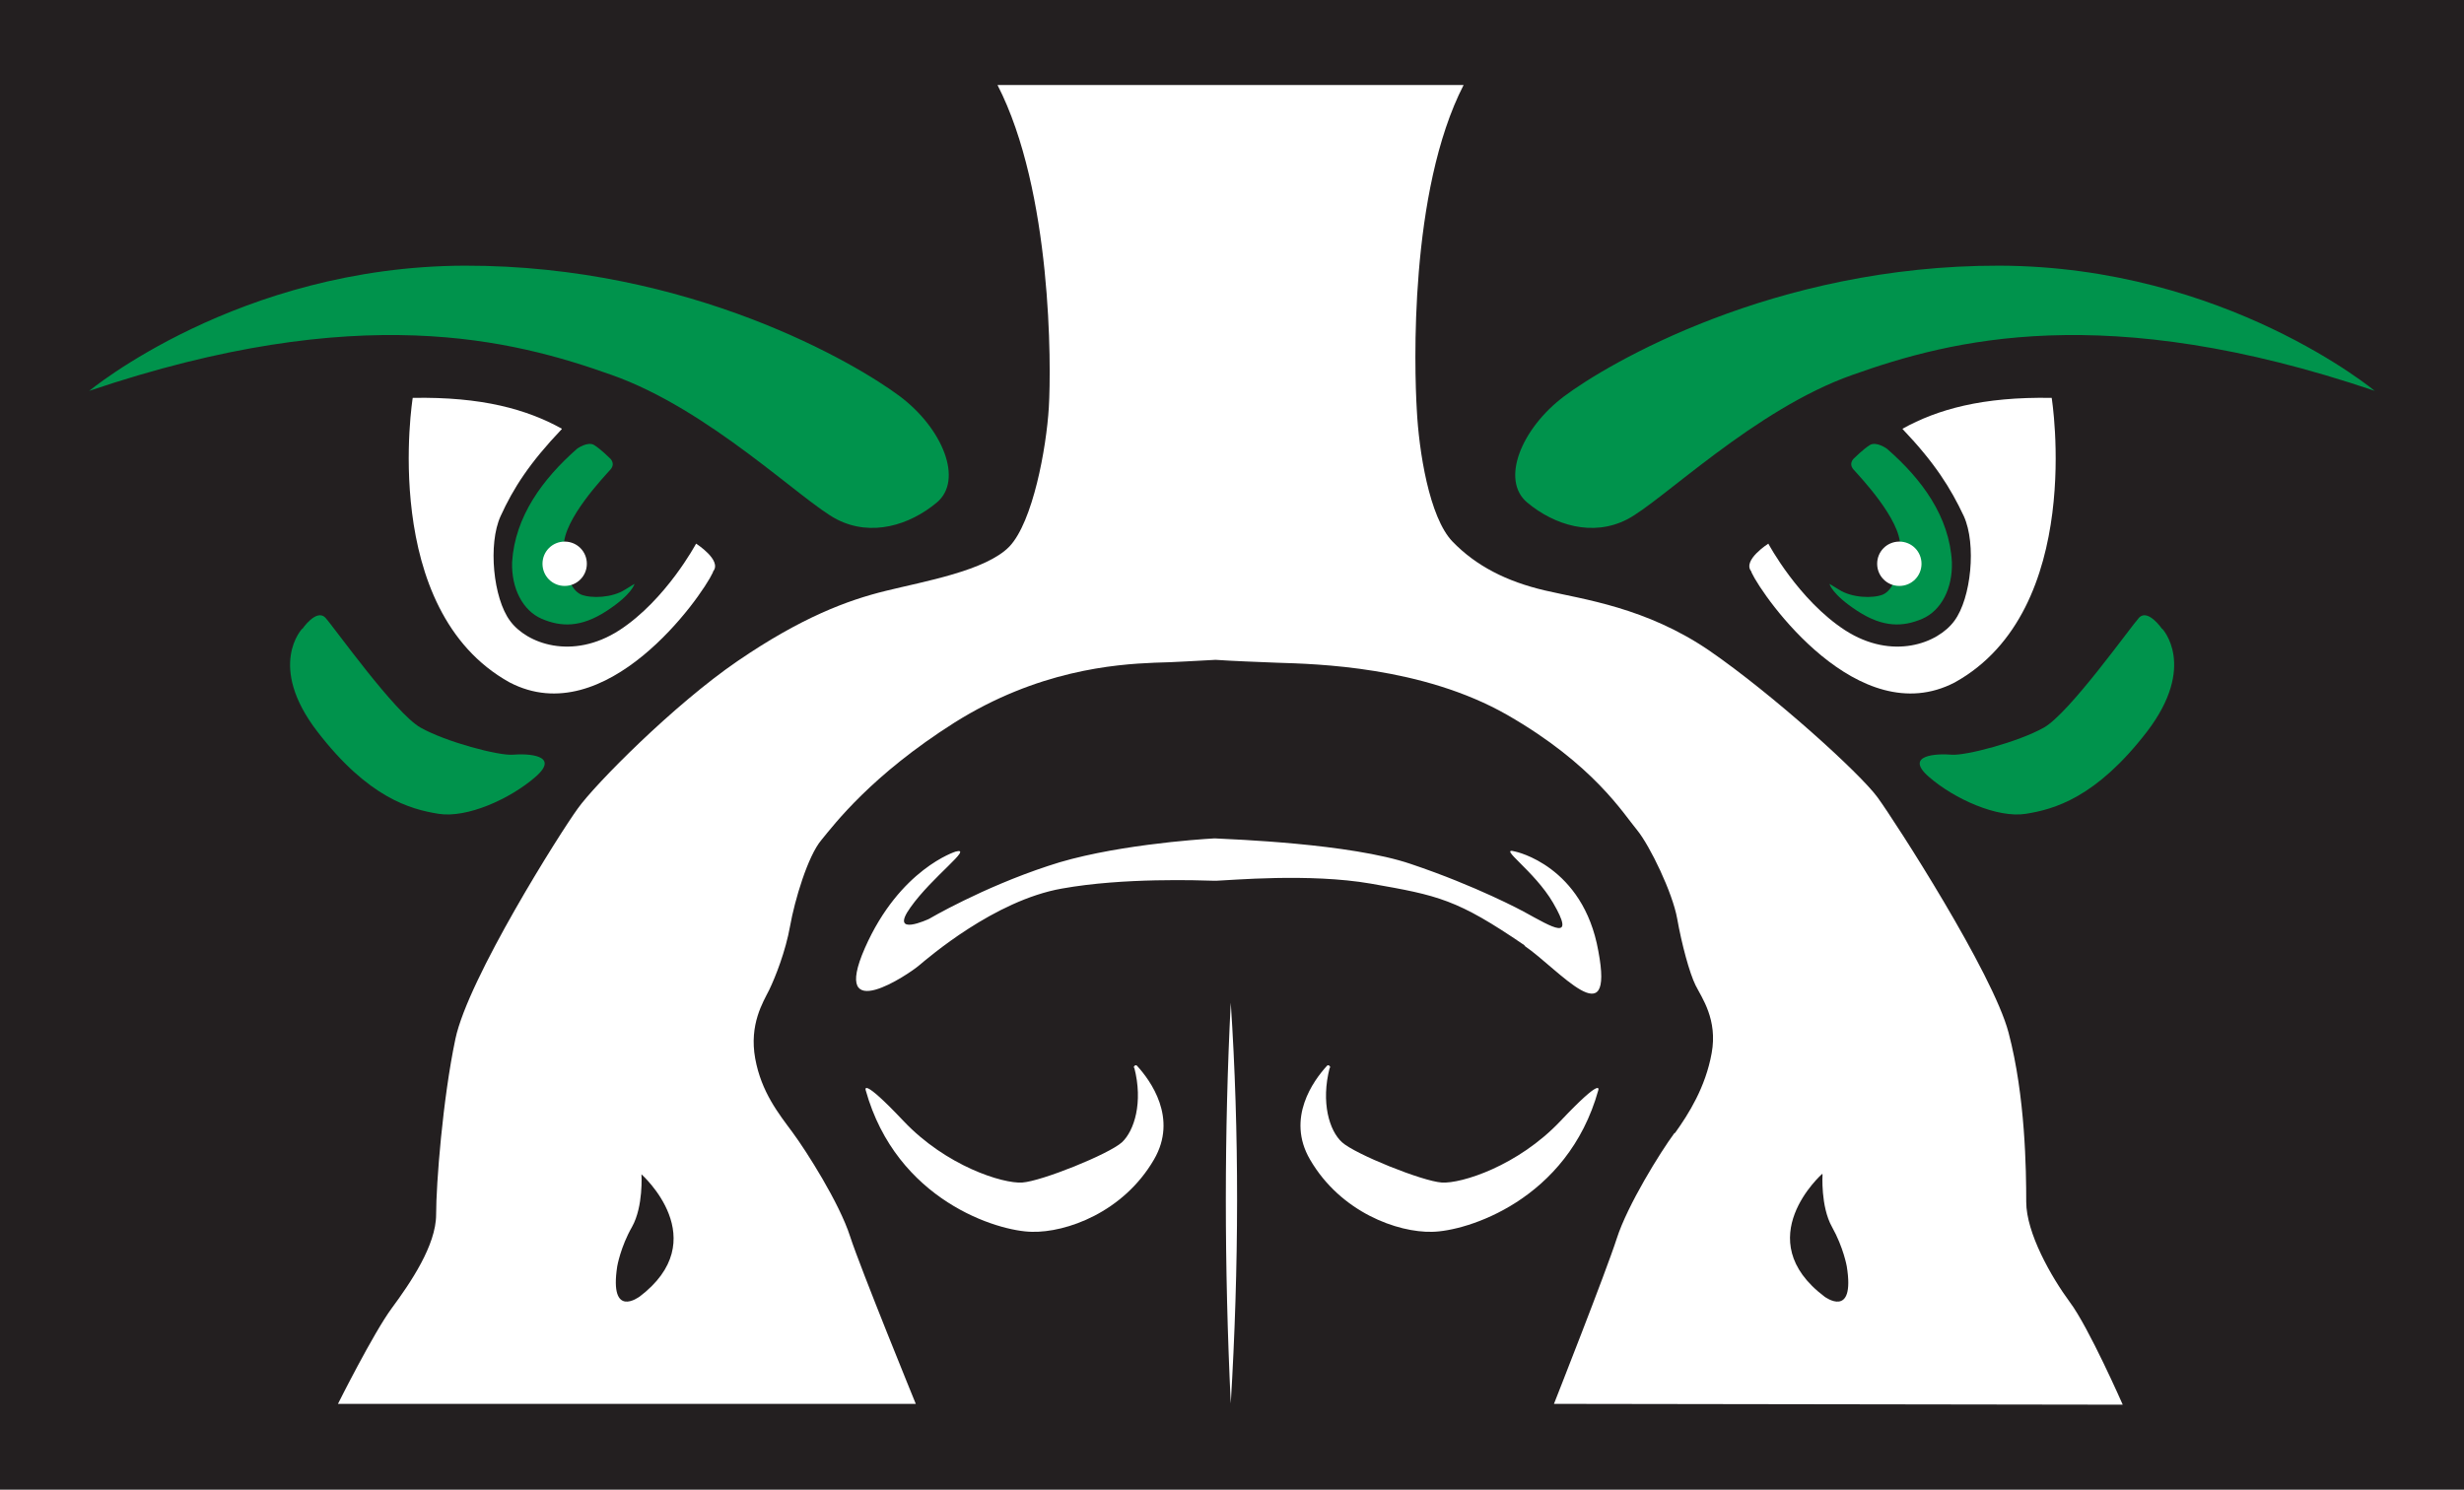
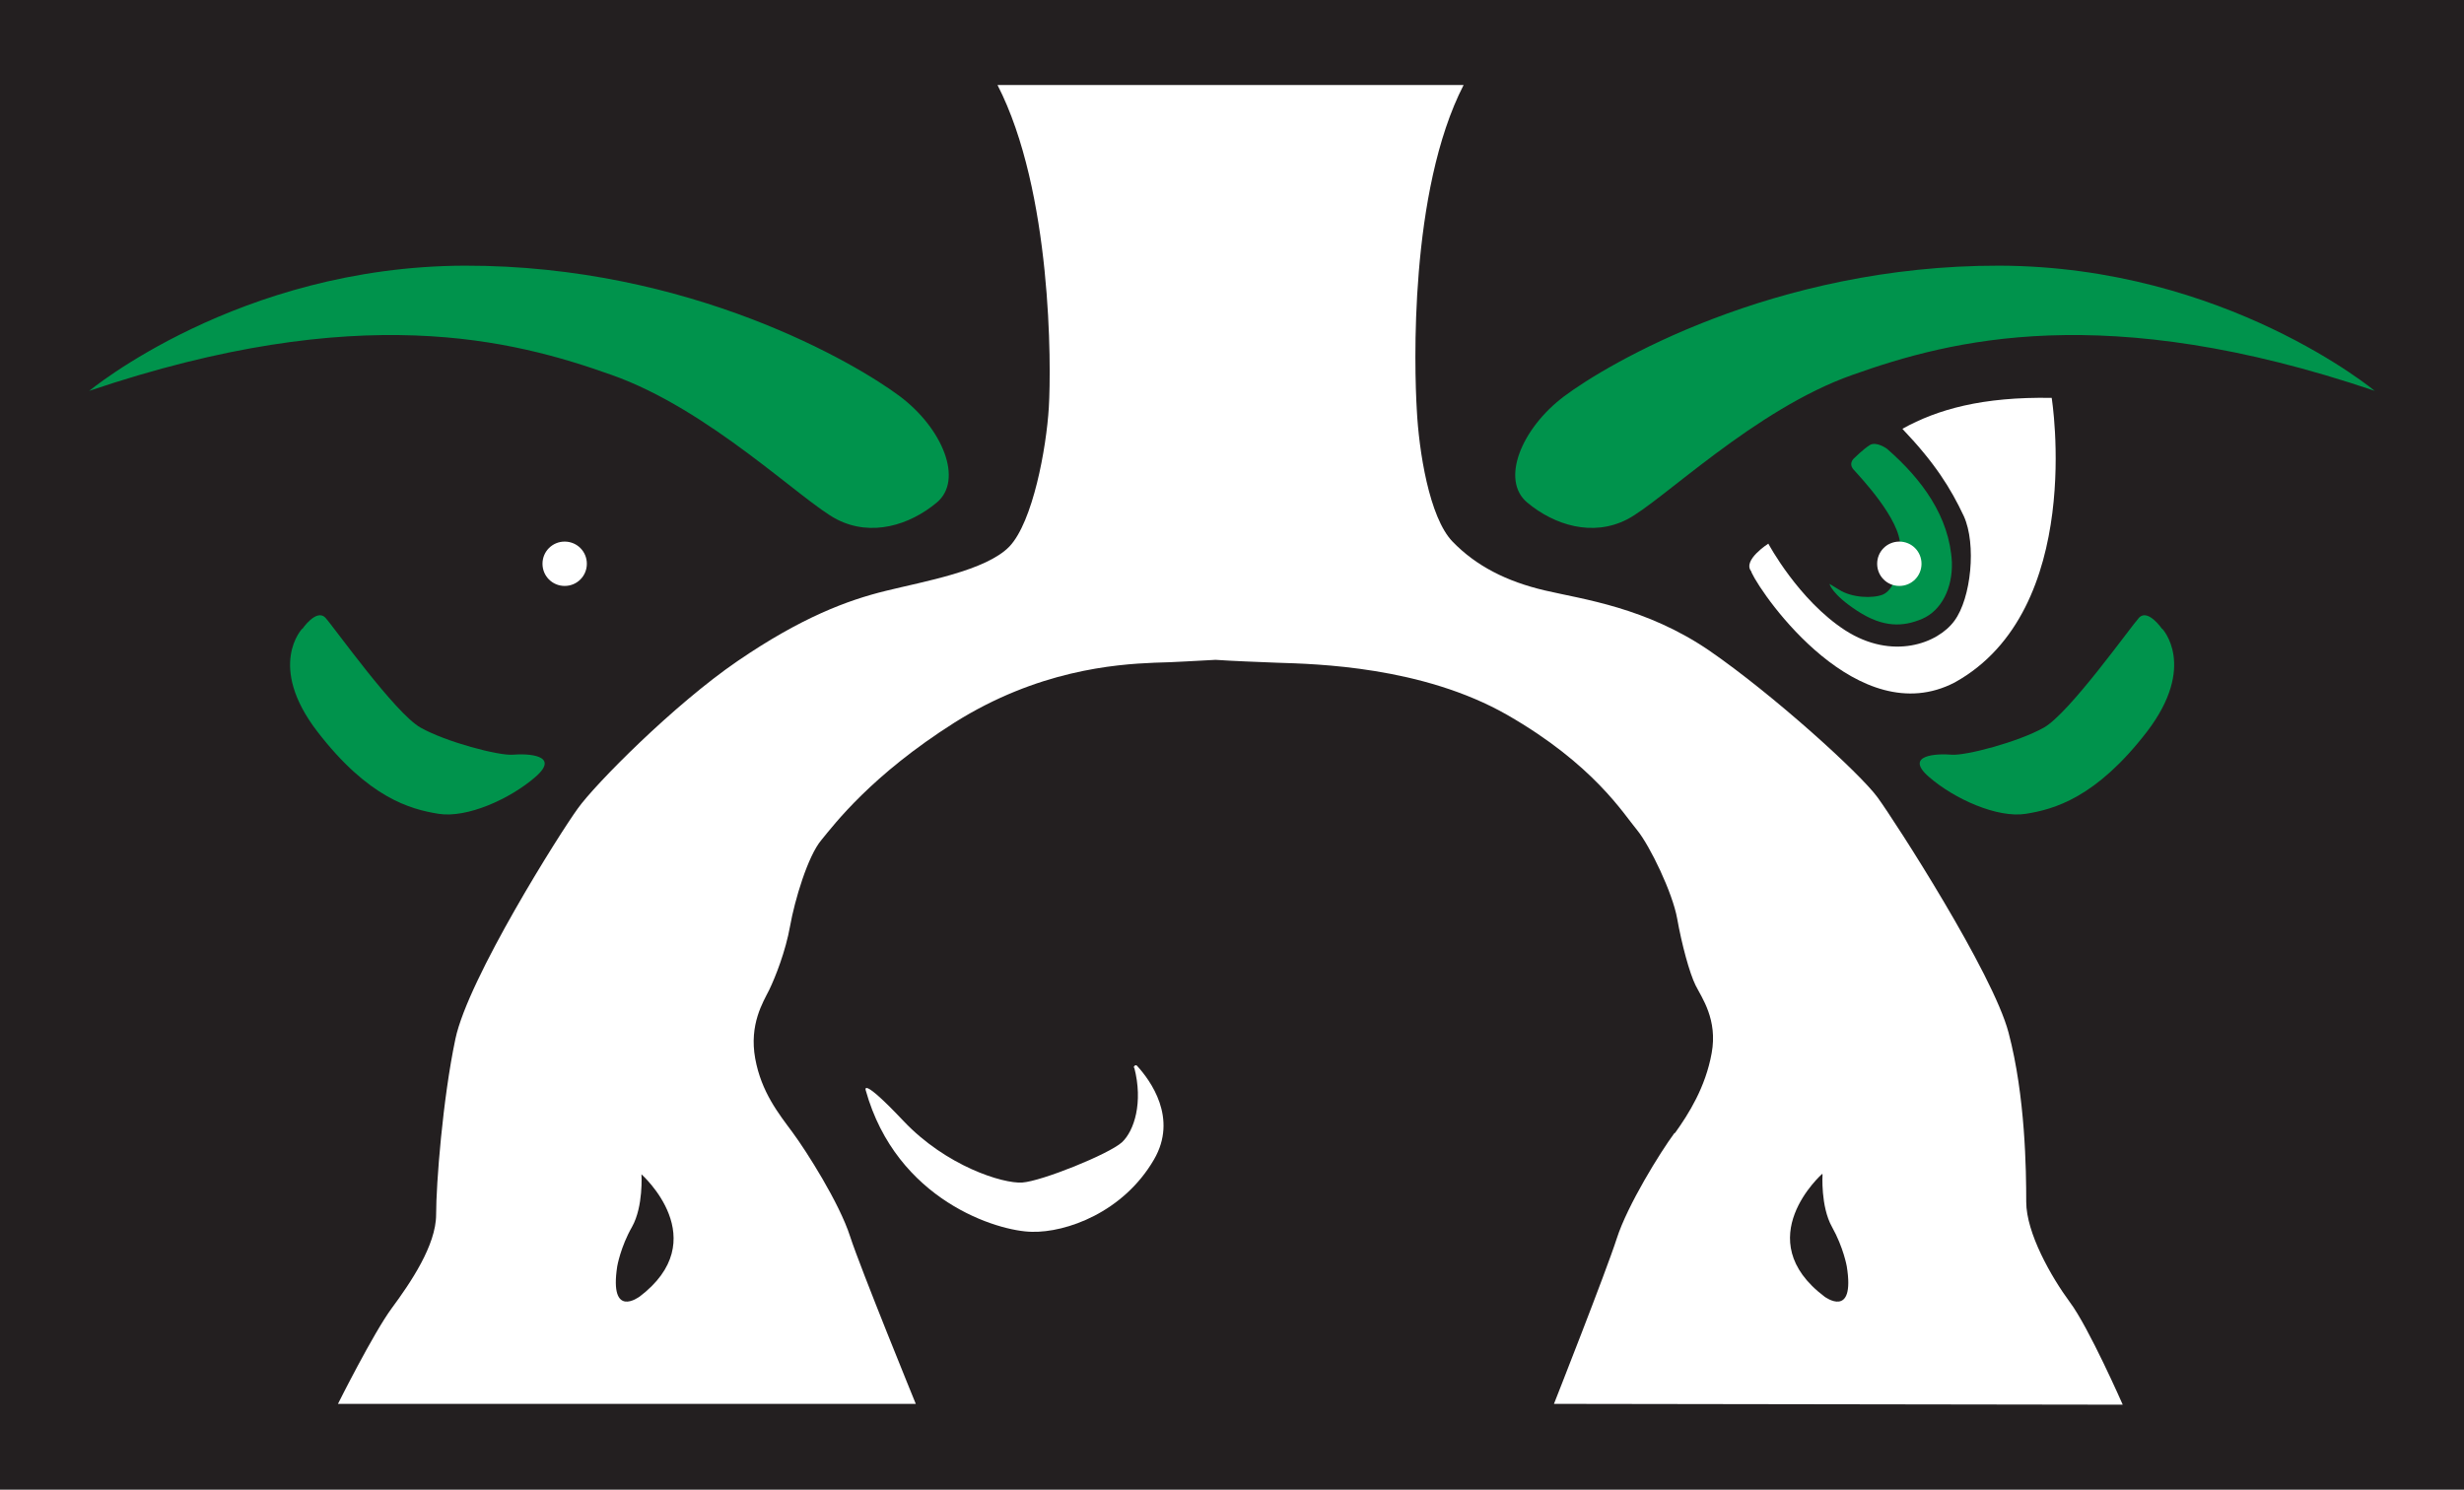
<svg xmlns="http://www.w3.org/2000/svg" id="Layer_1" data-name="Layer 1" width="600" height="362.8" version="1.1" viewBox="0 0 600 362.8">
  <defs>
    <style>
      .cls-1 {
        fill: #231f20;
      }

      .cls-1, .cls-2, .cls-3 {
        stroke-width: 0px;
      }

      .cls-2 {
        fill: #00934c;
      }

      .cls-3 {
        fill: #fff;
      }
    </style>
  </defs>
  <rect class="cls-1" y="0" width="600" height="362.8" />
  <g>
    <path class="cls-3" d="M463.3,104.4c8.5-4.7,19.4-7.8,36.3-7.5,0,0,8.3,51.6-23.6,69.3-23.4,12.2-46.6-20.6-49.5-26.8,0-.1,0-.2-.1-.3-2.1-2.7,4.2-6.7,4.2-6.7,0,0,7.3,13.7,18.7,21.1,11.5,7.4,22.6,3.2,26.6-2.3,4.1-5.5,5.4-18.7,2.3-25.5-3.2-6.8-7-12.9-14.9-21.2" />
    <path class="cls-2" d="M459.5,109.3s-2.6-1.9-4.2-.9c-1.6,1-3.7,3.1-3.7,3.1,0,0-1.6,1.2-.3,2.8,1.7,1.9,11.5,12.2,11.4,18.7,0,6.5-1.7,10.7-4.2,11.8-2.5,1-7.6.8-10.7-1.2l-2.3-1.4s.5,2.5,6.8,6.6c6.3,4.1,11.1,3.9,15.8,1.9,4.6-2,7.4-7.4,7.2-13.8-.6-11.1-7.3-20.2-15.8-27.6" />
    <path class="cls-3" d="M467.9,137.3c0,3-2.4,5.4-5.4,5.4s-5.4-2.4-5.4-5.4,2.4-5.4,5.4-5.4,5.4,2.4,5.4,5.4" />
    <path class="cls-2" d="M526.5,153.2s-3.4-5-5.6-2.8c-2.1,2.3-17,23.3-23.2,26.8-6.2,3.5-19.1,6.9-22.5,6.6-3.4-.3-11.7,0-5.5,5.4,6.2,5.4,16.7,10.1,23.6,9,6.9-1.1,17.1-3.9,29.5-20,12.3-16.1,3.7-25.1,3.7-25.1" />
    <g>
-       <path class="cls-3" d="M323.9,260.1c.1-.5-.5-.9-.8-.5-3.2,3.5-10,12.7-4.1,22.8,7.5,12.9,21.4,17.8,29.7,17.6,8.3-.1,33-7.6,40.5-34.5,0,0,1.2-3.5-9.2,7.5-10.4,11-24.2,15.3-28.9,15-4.7-.3-21.1-6.9-24.3-9.8-3.1-2.8-5.2-9.7-3-18.2" />
      <g>
        <path class="cls-3" d="M276.1,260.1c-.1-.5.5-.9.8-.5,3.2,3.5,10,12.7,4.1,22.8-7.5,12.9-21.4,17.8-29.7,17.6-8.3-.1-33-7.6-40.5-34.5,0,0-1.2-3.5,9.2,7.5,10.4,11,24.2,15.3,28.9,15,4.7-.3,21.1-6.9,24.3-9.8,3-2.8,5.2-9.7,3-18.2" />
        <g>
-           <path class="cls-3" d="M371.2,230.2c-16.4-11.2-20.9-12.1-37.4-15-15-2.6-34.3-.8-37.6-.7h-.6c-3.4-.1-22-.8-37,1.9-16.5,2.9-32.6,16.9-34.9,18.8-2.2,1.9-21.6,15.1-13.1-4.3,8.5-19.3,22.1-23.5,22.1-23.5,4.5-1.2-5.7,6.1-11,13.6-5.3,7.4,4.5,2.8,4.5,2.8,0,0,12.9-7.6,29-12.9,14.7-5,36.7-6.5,40.3-6.7h.6c3.6.2,32.7,1.2,47.4,6.2,16.1,5.4,27.5,11.6,27.5,11.6,7.3,4,12.7,7.4,7.2-2.1-4.6-7.9-13.8-13.8-9.2-12.5,0,0,16.5,3.4,20.2,24.2,4,21.1-9.6,4.5-17.9-1.2" />
          <g>
-             <path class="cls-3" d="M136.8,104.4c-8.5-4.7-19.4-7.8-36.3-7.5,0,0-8.3,51.6,23.6,69.3,23.4,12.2,46.6-20.6,49.5-26.8,0-.1,0-.2.1-.3,2.1-2.7-4.2-6.7-4.2-6.7,0,0-7.3,13.7-18.7,21.1-11.5,7.4-22.6,3.2-26.6-2.3-4.1-5.5-5.4-18.7-2.3-25.5,3.1-6.8,7-12.9,14.9-21.2" />
-             <path class="cls-2" d="M140.5,109.3s2.6-1.9,4.2-.9c1.6,1,3.7,3.1,3.7,3.1,0,0,1.6,1.2.3,2.8-1.7,1.9-11.5,12.2-11.4,18.7,0,6.5,1.7,10.7,4.2,11.8,2.5,1,7.6.8,10.7-1.2l2.3-1.4s-.5,2.5-6.8,6.6c-6.3,4.1-11.1,3.9-15.8,1.9-4.6-2-7.4-7.4-7.2-13.8.7-11.1,7.4-20.2,15.8-27.6" />
            <path class="cls-3" d="M142.9,137.3c0,3-2.4,5.4-5.4,5.4s-5.4-2.4-5.4-5.4,2.4-5.4,5.4-5.4,5.4,2.4,5.4,5.4" />
            <path class="cls-2" d="M73.6,153.2s3.4-5,5.6-2.8c2.1,2.3,17,23.3,23.2,26.8,6.2,3.5,19.1,6.9,22.5,6.6,3.4-.3,11.7,0,5.5,5.4-6.2,5.4-16.7,10.1-23.6,9-6.9-1.1-17.1-3.9-29.5-20-12.4-16.1-3.7-25.1-3.7-25.1" />
            <g>
              <path class="cls-3" d="M443.8,286s-.5,7.8,2.3,12.8c2.8,5,3.6,9.6,3.6,9.6,2.1,13-5.4,7.4-5.4,7.4-18.6-14-.6-29.9-.6-29.9M155.7,315.8s-7.4,5.6-5.4-7.4c0,0,.8-4.7,3.6-9.6,2.8-5,2.3-12.8,2.3-12.8,0,0,18,15.9-.6,29.9ZM407.7,276c-3.4,4.6-11.4,17.5-14,25.6-2.6,8.1-15.3,40.3-15.3,40.3l138.5.2s-8.3-18.9-12.9-25c-4.5-6.1-10.6-16.8-10.6-24.4s-.2-25.7-4.3-41.2c-3.8-14.5-27.6-51.4-31.9-57.3-4.3-5.9-25.4-25-40.9-35.7-15.5-10.6-30.7-12.5-40.1-14.7-9.4-2.2-16.8-6-22.5-11.9-5.7-5.9-8.2-22.2-8.7-32.1-.6-10-1.9-53.2,11.4-79.1h-113.5c13.3,25.9,13.1,68.5,12.5,78.5-.6,10-3.9,27.9-9.6,33.9-5.7,5.9-20.8,8.5-30.1,10.8-9.4,2.3-20.6,6.5-36.1,17.1-15.5,10.6-34.7,30-38.9,35.9-4.3,5.9-26.7,41.4-29.8,56.1-3.1,14.7-4.7,35.3-4.7,42.8s-6.3,16.7-10.8,22.8c-4.5,6.1-13.1,23.3-13.1,23.3h140.7s-13.4-32.8-16-40.8c-2.6-8.1-10.6-20.7-14-25.3-3.4-4.6-7.6-9.8-9.1-18-1.5-8.3,1.9-13.7,3.4-16.7,1.5-3.1,4-9.4,5.1-15.6,1.1-6.2,4.3-17,7.6-20.9,3.2-3.9,12.2-15.8,32.4-28.6,20.2-12.7,38.9-14.2,48.7-14.6,5-.1,10.6-.5,14.9-.7,4.3.3,10,.5,14.9.7,9.7.3,35.4.9,56.1,12.7,21.1,12.1,28.4,24.2,31.6,28,3.2,3.9,8.7,15.4,9.8,21.6,1.1,6.2,3,13.3,4.5,16.3,1.5,3,5.4,8.3,3.9,16.5-1.5,8.3-5.6,14.8-8.9,19.4Z" />
              <g>
                <path class="cls-2" d="M21.6,95.3s36.4-30.4,91.5-30.6c55.1-.1,95.6,24,106,31.8,10.4,7.8,15.6,20.4,9,25.9-6.6,5.5-15.9,8.4-24.3,4.1s-31-26.8-54.9-35.2c-23.9-8.5-61.3-18.4-127.2,3.9" />
                <path class="cls-2" d="M578.4,95.3s-36.4-30.4-91.5-30.6c-55.1-.1-95.6,24-106,31.8s-15.6,20.4-9,25.9c6.6,5.5,15.9,8.4,24.3,4.1,8.4-4.3,31-26.8,54.9-35.2,23.9-8.5,61.4-18.4,127.2,3.9" />
              </g>
            </g>
          </g>
        </g>
      </g>
-       <path class="cls-3" d="M299.7,244.2c2.1,31.8,2,64.3,0,97.6-1.6-33.6-1.6-66.1,0-97.6" />
    </g>
  </g>
</svg>